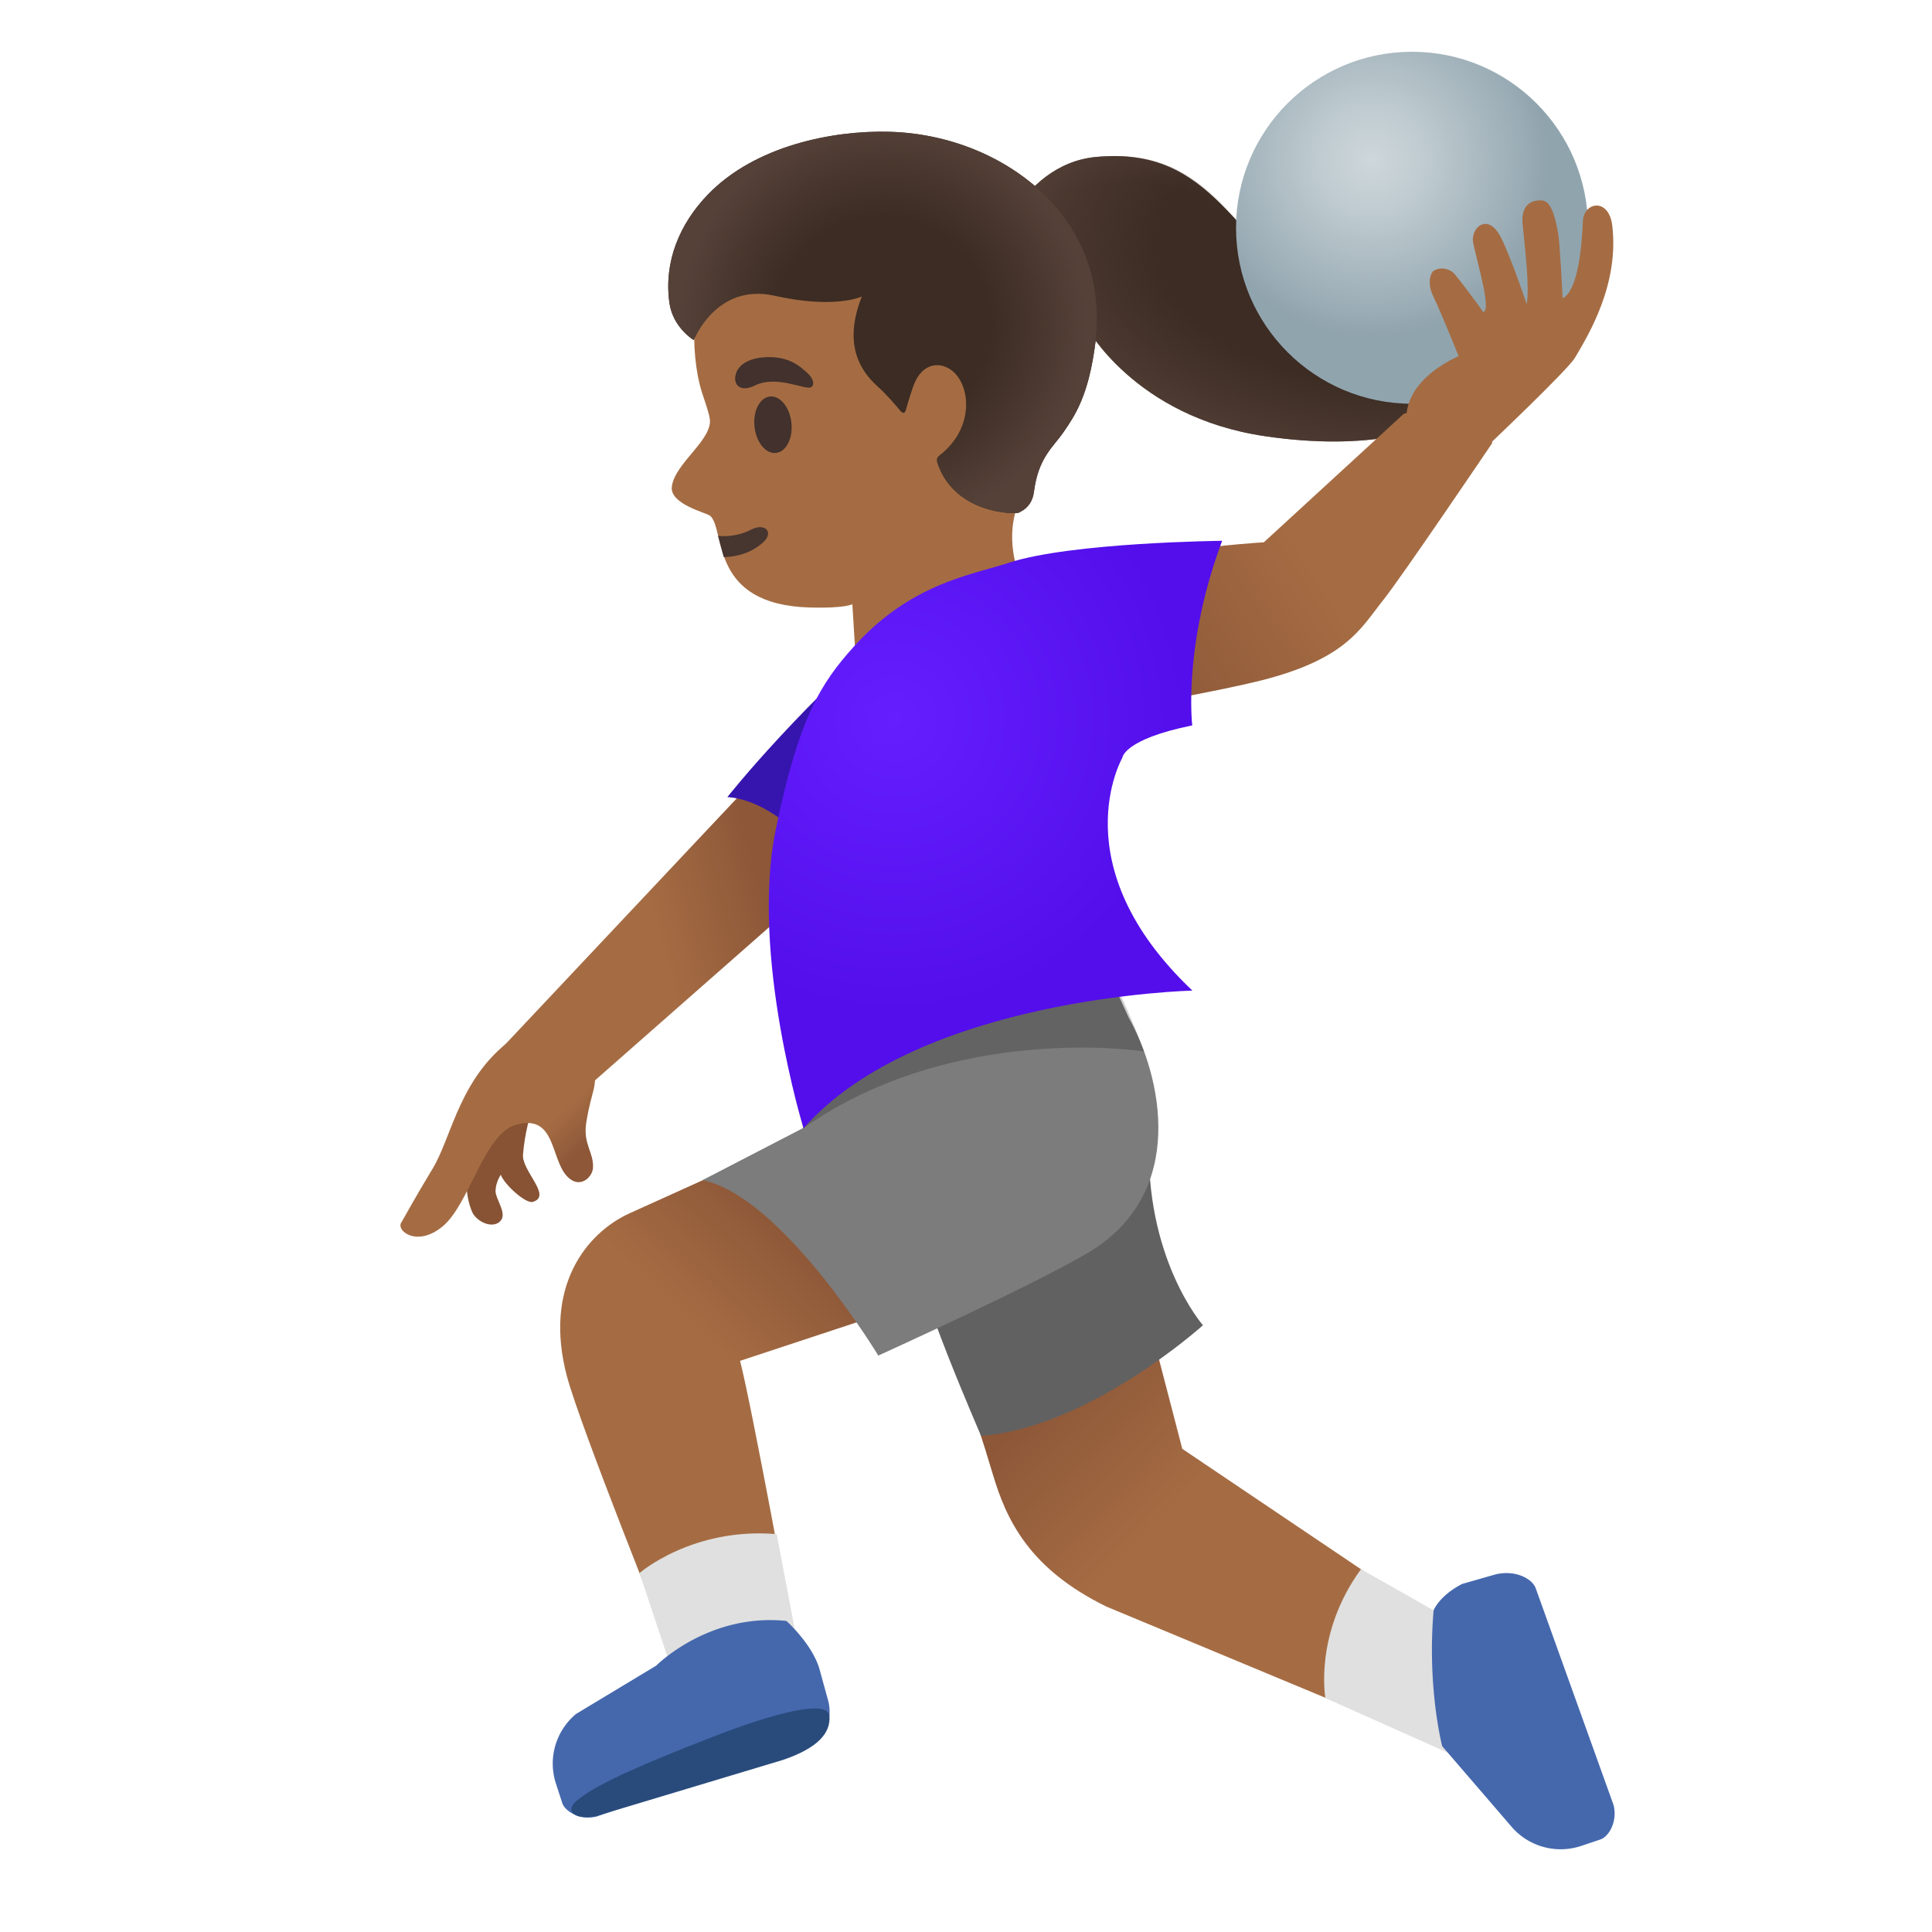
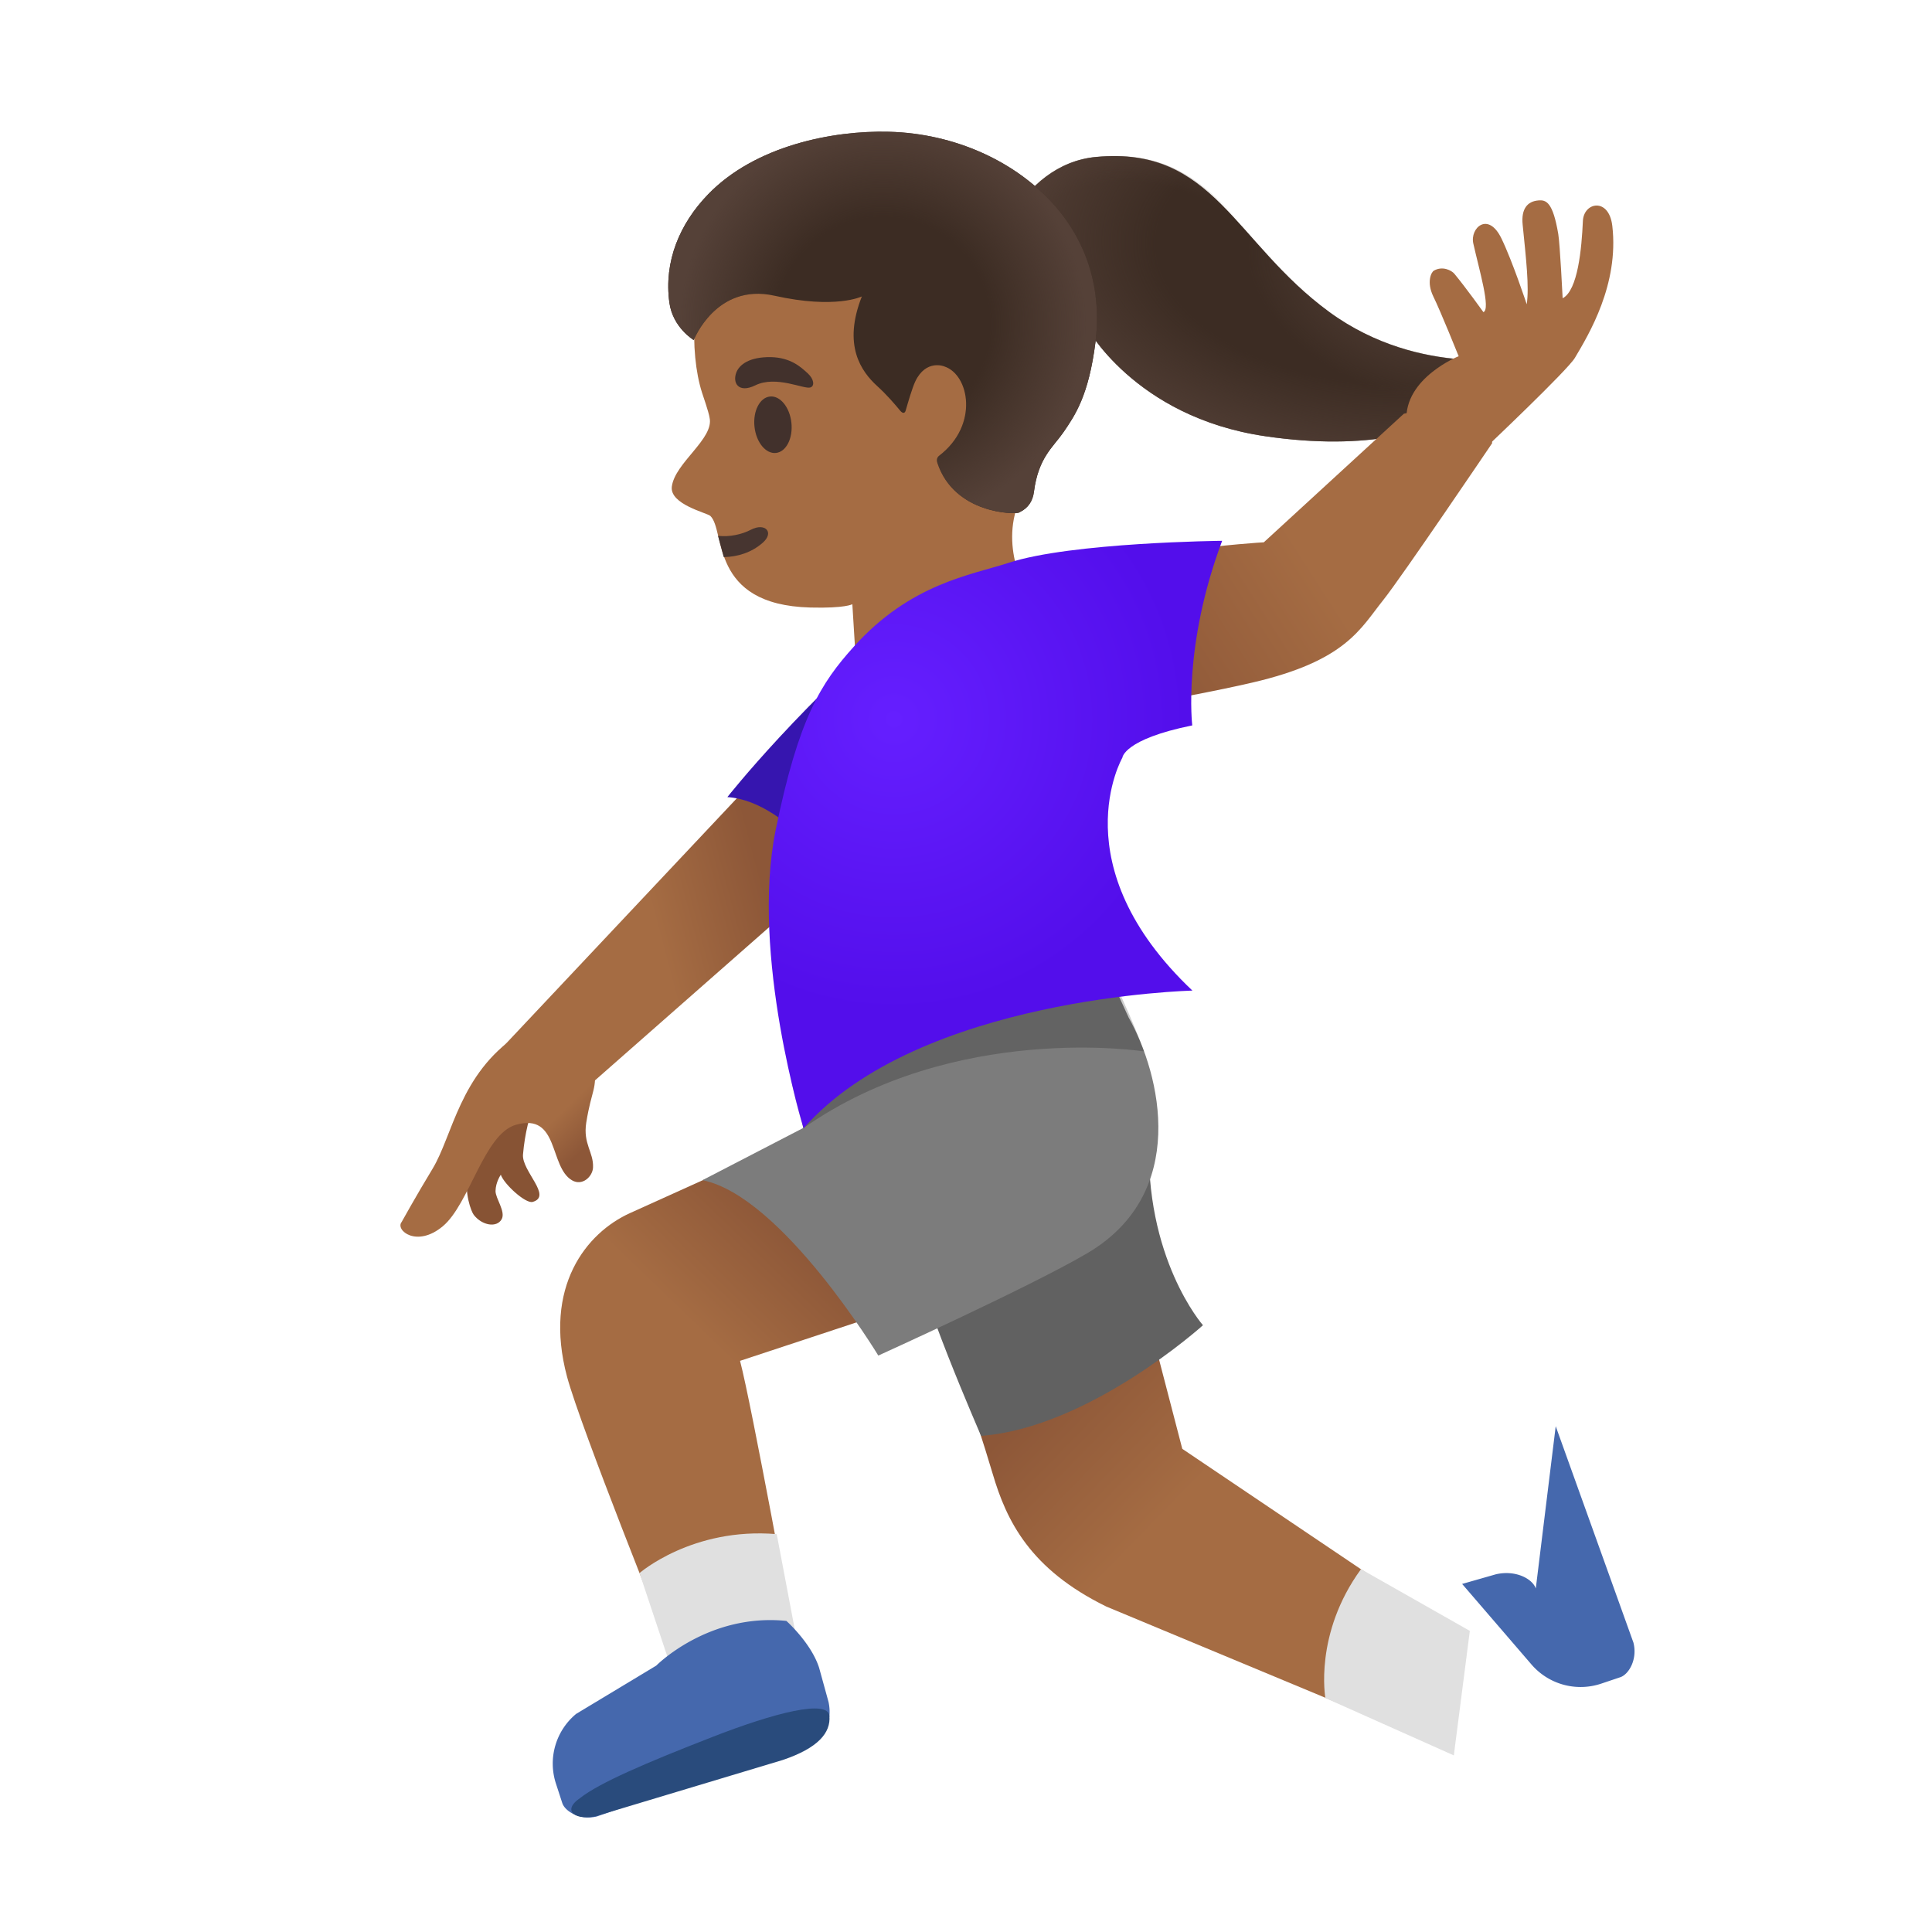
<svg xmlns="http://www.w3.org/2000/svg" style="enable-background:new 0 0 128 128" viewBox="0 0 128 128" xml:space="preserve">
  <linearGradient id="a" x1="82.794" x2="60.765" y1="20.071" y2="38.019" gradientTransform="scale(1 -1) rotate(-5.025 -1403.069 -137.293)" gradientUnits="userSpaceOnUse">
    <stop offset=".598" style="stop-color:#a56c43" />
    <stop offset="1" style="stop-color:#8d5738" />
  </linearGradient>
  <path d="m78.33 95.99-4.01-15.41-12.48 5.05s2.82 8.25 3.93 12.02c.92 3.12 2.47 6.31 7.53 8.79l22.24 9.26.6-7.71-17.81-12z" style="fill:url(#a)" />
  <path d="M90.17 103.96c-3.13 4.29-2.36 8.54-2.36 8.54l8.51 3.8 1.06-8.25-7.21-4.09z" style="fill:#e0e0e0" />
-   <path d="M101.75 105.24c-.22-.64-1.33-1.24-2.64-.94l-2.24.64c-1.53.79-1.89 1.75-1.89 1.75-.44 5.15.57 9 .57 9l4.58 5.32a4.293 4.293 0 0 0 4.62 1.29l1.28-.43c.56-.19 1.15-1.18.87-2.29l-5.15-14.34z" style="fill:#4568ad" />
+   <path d="M101.75 105.24c-.22-.64-1.33-1.24-2.64-.94l-2.24.64l4.58 5.32a4.293 4.293 0 0 0 4.62 1.29l1.28-.43c.56-.19 1.15-1.18.87-2.29l-5.15-14.34z" style="fill:#4568ad" />
  <path d="M60.78 83.29C60.54 84.91 65 95.13 65 95.13c7.18-.54 14.7-7.33 14.7-7.33s-3.92-4.44-3.56-12.59l-15.36 8.08z" style="fill:#616161" />
  <linearGradient id="b" x1="40.125" x2="56.125" y1="28.621" y2="45.246" gradientTransform="matrix(1 0 0 -1 0 130)" gradientUnits="userSpaceOnUse">
    <stop offset=".598" style="stop-color:#a56c43" />
    <stop offset="1" style="stop-color:#8d5738" />
  </linearGradient>
  <path d="m44.11 108.6 8.51-.07s-2.84-15.54-3.59-18.37l19.8-6.54-4.35-13.53-22.74 10.28c-2.88 1.3-5.77 4.87-4.17 10.85.93 3.43 6.54 17.38 6.54 17.38z" style="fill:url(#b)" />
  <path d="M51.46 101.64c-5.59-.47-9.09 2.58-9.09 2.58l3 9 7.75-2.82-1.66-8.76z" style="fill:#e0e0e0" />
  <path d="M53.92 115.37c.64-.21 1.26-1.31.97-2.62l-.62-2.25c-.52-1.64-2.17-3.11-2.17-3.11-5.18-.53-8.62 2.96-8.62 2.96l-5.31 3.2a4.272 4.272 0 0 0-1.34 4.61l.42 1.29c.18.56 1.17 1.16 2.28.9l14.39-4.98z" style="fill:#4568ad" />
  <path d="M47.17 115.09c-4.39 1.71-7.46 3.03-8.73 4.03-1.33.91-.17 1.54 1.13 1.18l12.3-3.7c2.33-.79 3.18-1.8 3.08-2.92-.1-1.11-3.66-.2-7.78 1.41z" style="fill:#294b7c" />
  <path d="M46.54 78.19c5.26 1.05 11.65 11.62 11.65 11.62s10.21-4.63 13.86-6.79c6.72-3.97 4.87-11.79 2.72-15.62l-2.73-5.96-19.36 4.93-.26 4.18.8 4.18-6.68 3.46z" style="fill:#7c7c7c" />
  <path d="M53.23 74.74c10.04-7.05 22.57-5.08 22.57-5.08-1.54-4.2-4.48-9.59-4.48-9.59s-18.82 4.97-19.18 7.55c-.37 2.58 1.09 7.12 1.09 7.12z" style="opacity:.2;enable-background:new" />
  <linearGradient id="c" x1="32.4" x2="50.65" y1="66.296" y2="71.13" gradientTransform="matrix(1 0 0 -1 0 130)" gradientUnits="userSpaceOnUse">
    <stop offset=".598" style="stop-color:#a56c43" />
    <stop offset="1" style="stop-color:#8d5738" />
  </linearGradient>
  <path d="M58.47 54.82 53.7 47.7 33.12 69.57s0 1.54 1.78 2.59c1.78 1.05 3.54.28 3.54.28l20.03-17.62z" style="fill:url(#c)" />
  <path d="M33.03 72s-1.54 2.53-2.06 5.75c-.21 1.33.25 2.52.42 2.74.55.71 1.53.87 1.85.28.27-.51-.41-1.36-.41-1.86.01-.6.35-1.08.35-1.08.21.62 1.64 1.93 2.11 1.8 1.33-.38-.73-2.04-.64-3.14.24-2.86 1.33-4.73 1.33-4.73l-2.95.24z" style="fill:#875334" />
  <linearGradient id="d" x1="31.007" x2="35.836" y1="56.073" y2="51.116" gradientTransform="matrix(1 0 0 -1 0 130)" gradientUnits="userSpaceOnUse">
    <stop offset=".598" style="stop-color:#a56c43" />
    <stop offset="1" style="stop-color:#8d5738" />
  </linearGradient>
  <path d="M39.37 70.45c.2 1.81-.16 1.64-.53 3.93-.22 1.41.49 1.95.45 2.96-.02.6-.7 1.26-1.39.86-1.53-.89-.84-4.5-3.72-3.68-2.11.6-3.07 5.24-4.84 6.72-1.73 1.45-3.17.26-2.73-.28 0 0 .94-1.7 2.05-3.53 1.33-2.2 1.8-6.28 5.62-8.84l5.09 1.86z" style="fill:url(#d)" />
  <path d="M60.91 40.05c-7.7 6.38-12.72 12.76-12.72 12.76 4.27.28 8.09 6.48 8.09 6.48s10.42-24.04 4.63-19.24z" style="fill:#3615af" />
  <path d="M69.35 15.85c-2.18-4.7-9.46-7.14-14.49-5.92-5.63 1.37-8.4 5.71-8.82 10.98-.15 1.91.05 3.79.47 5.1.05.16.45 1.3.5 1.66.32 1.39-2.3 2.99-2.5 4.57-.15 1.18 2.34 1.74 2.55 1.94 1.03.97-.1 5.89 6.62 6.07 2.34.06 2.79-.22 2.79-.22l.47 7.63 11.18-8.24s-2.07-3.28-.43-6.58c2.12-4.3 4.44-11 1.66-16.99z" style="fill:#a56c43" />
  <path d="M47.95 36.91c.93-.02 1.83-.3 2.57-.94.81-.7.17-1.37-.78-.87-.57.3-1.4.49-2.17.4l.38 1.41z" style="fill:#473530" />
  <ellipse cx="51.21" cy="28.14" rx="1.23" ry="1.88" style="fill:#42312c" transform="rotate(-6.102 51.21 28.142)" />
  <path d="M50.04 25.53c-1.12.55-1.53-.17-1.25-.87.21-.51.86-1.02 2.28-1 1.34.03 2.01.68 2.44 1.07s.47.85.18.94c-.41.14-2.27-.82-3.65-.14z" style="fill:#42312c" />
  <path d="M88.07 20.67c-6.3-4.61-7.65-11.01-15.45-10.27-5.14.49-7.45 6.86-6.83 8.68 1.19 3.51 4.42 2.38 6.13 2.48 0 0 3.19 6.06 11.9 7.34 13.67 2.01 17.17-5.27 17.17-5.27s-6.86 1.47-12.92-2.96z" style="fill:#3c2c23" />
  <radialGradient id="e" cx="129.103" cy="79.273" r="26.564" gradientTransform="matrix(.998 .071 .041 -.574 -40.577 53.189)" gradientUnits="userSpaceOnUse">
    <stop offset=".562" style="stop-color:#554138;stop-opacity:0" />
    <stop offset="1" style="stop-color:#554138" />
  </radialGradient>
  <path d="M88.07 20.67c-6.3-4.61-7.45-10.99-15.45-10.27-5.08.45-7.45 6.86-6.83 8.68 1.19 3.51 4.42 2.38 6.13 2.48 0 0 3.19 6.06 11.9 7.34 13.67 2.01 17.17-5.27 17.17-5.27s-6.86 1.47-12.92-2.96z" style="fill:url(#e)" />
  <radialGradient id="f" cx="424.221" cy="885.331" r="13.994" gradientTransform="matrix(.505 -.863 -1.112 -.652 846.951 964.157)" gradientUnits="userSpaceOnUse">
    <stop offset=".58" style="stop-color:#554138;stop-opacity:0" />
    <stop offset="1" style="stop-color:#554138" />
  </radialGradient>
  <path d="M85.33 18.11c-4.15-4.14-6.21-8.33-12.71-7.72-5.14.49-7.42 6.69-6.8 8.51 0 0 1.62-4.06 8.01-4.36 6.38-.28 11.5 3.57 11.5 3.57z" style="fill:url(#f)" />
  <radialGradient id="g" cx="431.882" cy="874.762" r="13.42" gradientTransform="matrix(-.383 .924 1.415 .586 -979.366 -892.735)" gradientUnits="userSpaceOnUse">
    <stop offset="0" style="stop-color:#554138" />
    <stop offset=".526" style="stop-color:#554138;stop-opacity:0" />
  </radialGradient>
  <path d="M88.07 20.67c-1.57-1.15-2.95-2.52-4.26-3.97-1.16-1.28-2.1-2.44-3.98-2.41-2.97.05-5.79 4.69-4.21 7.95.97 2.01 4.87 5.38 13.37 6.19 9.19.89 12.01-4.82 12.01-4.82s-6.87 1.49-12.93-2.94z" style="fill:url(#g)" />
  <radialGradient id="h" cx="80.904" cy="113.681" r="11.68" gradientTransform="scale(1 -1) rotate(-9.27 -680.661 -9.959)" gradientUnits="userSpaceOnUse">
    <stop offset="0" style="stop-color:#ced7db" />
    <stop offset=".303" style="stop-color:#bfcbd0" />
    <stop offset=".88" style="stop-color:#99abb4" />
    <stop offset="1" style="stop-color:#90a4ae" />
  </radialGradient>
-   <circle cx="93.55" cy="15.09" r="11.66" style="fill:url(#h)" />
  <linearGradient id="i" x1="88.876" x2="63.016" y1="99.916" y2="76.381" gradientTransform="scale(1 -1) rotate(-9.66 -641.89 -49.808)" gradientUnits="userSpaceOnUse">
    <stop offset=".598" style="stop-color:#a56c43" />
    <stop offset="1" style="stop-color:#8d5738" />
  </linearGradient>
  <path d="M68.48 38.87c-5.57 2.65-.62 9.18-.62 9.18s10.75-1.8 15.12-2.83c6.21-1.44 7.15-3.58 8.66-5.46 1.21-1.51 7.22-10.4 7.22-10.4l-.34-3.15-5.51 1.2-9.28 8.52c0-.01-10.38.63-15.25 2.94z" style="fill:url(#i)" />
  <linearGradient id="j" x1="117.611" x2="91.75" y1="114.11" y2="90.575" gradientTransform="scale(1 -1) rotate(4.836 1649.904 -108.535)" gradientUnits="userSpaceOnUse">
    <stop offset=".598" style="stop-color:#a56c43" />
    <stop offset="1" style="stop-color:#8d5738" />
  </linearGradient>
  <path d="M93.18 27.87c-.14-2.83 3.46-4.27 3.46-4.27s-1.21-3.01-1.68-3.96c-.46-.95-.14-1.61.04-1.71.58-.33 1.17-.01 1.35.2.77.93 1.93 2.55 1.93 2.55.5-.2-.28-2.8-.67-4.55-.23-1.03.99-2.15 1.87-.32.73 1.51 1.67 4.35 1.67 4.35.17-1.16-.04-2.98-.27-5.27-.11-1.07.33-1.55 1.03-1.61.52-.05.97.09 1.33 2.23.11.64.29 4.25.29 4.25 1.01-.52 1.26-3.31 1.34-5.11.05-1.27 1.73-1.59 1.95.32.45 3.88-1.56 7.19-2.48 8.74-.48.81-5.78 5.83-5.78 5.83l-5.38-1.67z" style="fill:url(#j)" />
  <radialGradient id="k" cx="9.872" cy="66.859" r="19.422" gradientTransform="scale(1 -1) rotate(-19.493 -298.778 -134.081)" gradientUnits="userSpaceOnUse">
    <stop offset="0" style="stop-color:#651fff" />
    <stop offset="1" style="stop-color:#530eeb" />
  </radialGradient>
  <path d="M79 65.63c-8.76-8.29-4.64-15.43-4.64-15.43s.08-1.22 4.63-2.14c0 0-.64-5.25 1.98-12.23 0 0-10.01.1-14.15 1.46-2.48.81-6.49 1.36-10.26 5.56-2.16 2.4-3.65 4.7-5.17 12.14-1.69 8.29 1.85 19.76 1.85 19.76C60.88 66.05 79 65.63 79 65.63z" style="fill:url(#k)" />
  <path d="M69.94 13.69c-2.58-2.99-6.7-4.85-11.03-4.96-3.77-.1-8.9.94-12 4.15-1.87 1.93-2.94 4.44-2.56 7.18.23 1.65 1.61 2.47 1.61 2.47s1.48-3.8 5.34-2.94c4.06.91 5.8.05 5.8.05-1.28 3.24-.05 4.97 1.03 5.95.62.56 1.19 1.23 1.51 1.62.17.2.31.19.37-.03.15-.52.42-1.46.63-1.91.71-1.49 1.92-1 1.93-.99 1.64.54 2.3 3.87-.33 5.9-.06.05-.24.17-.13.51 1.13 3.37 5.16 3.4 5.4 3.27l.01-.01.06-.03c.53-.26.84-.71.92-1.33.29-2.26 1.25-2.94 1.94-3.93.79-1.15 1.69-2.45 2.14-6.01.41-3.38-.5-6.47-2.64-8.96z" style="fill:#3c2c23" />
  <radialGradient id="l" cx="69.15" cy="31.316" r="13.473" gradientTransform="scale(1 -1) rotate(1.307 2378.098 -461.821)" gradientUnits="userSpaceOnUse">
    <stop offset=".526" style="stop-color:#554138;stop-opacity:0" />
    <stop offset="1" style="stop-color:#554138" />
  </radialGradient>
  <path d="M69.94 13.69c-2.58-2.99-6.7-4.85-11.03-4.96-3.77-.1-8.9.94-12 4.15-1.87 1.93-2.94 4.44-2.56 7.18.23 1.65 1.61 2.47 1.61 2.47s1.48-3.8 5.34-2.94c4.06.91 5.8.05 5.8.05-1.28 3.24-.05 4.97 1.03 5.95.62.56 1.19 1.23 1.51 1.62.17.2.31.19.37-.03.15-.52.42-1.46.63-1.91.71-1.49 1.92-1 1.93-.99 1.64.54 2.3 3.87-.33 5.9-.06.05-.24.17-.13.51 1.13 3.37 5.16 3.4 5.4 3.27l.01-.01.06-.03c.53-.26.84-.71.92-1.33.29-2.26 1.25-2.94 1.94-3.93.79-1.15 1.69-2.45 2.14-6.01.41-3.38-.5-6.47-2.64-8.96z" style="fill:url(#l)" />
</svg>